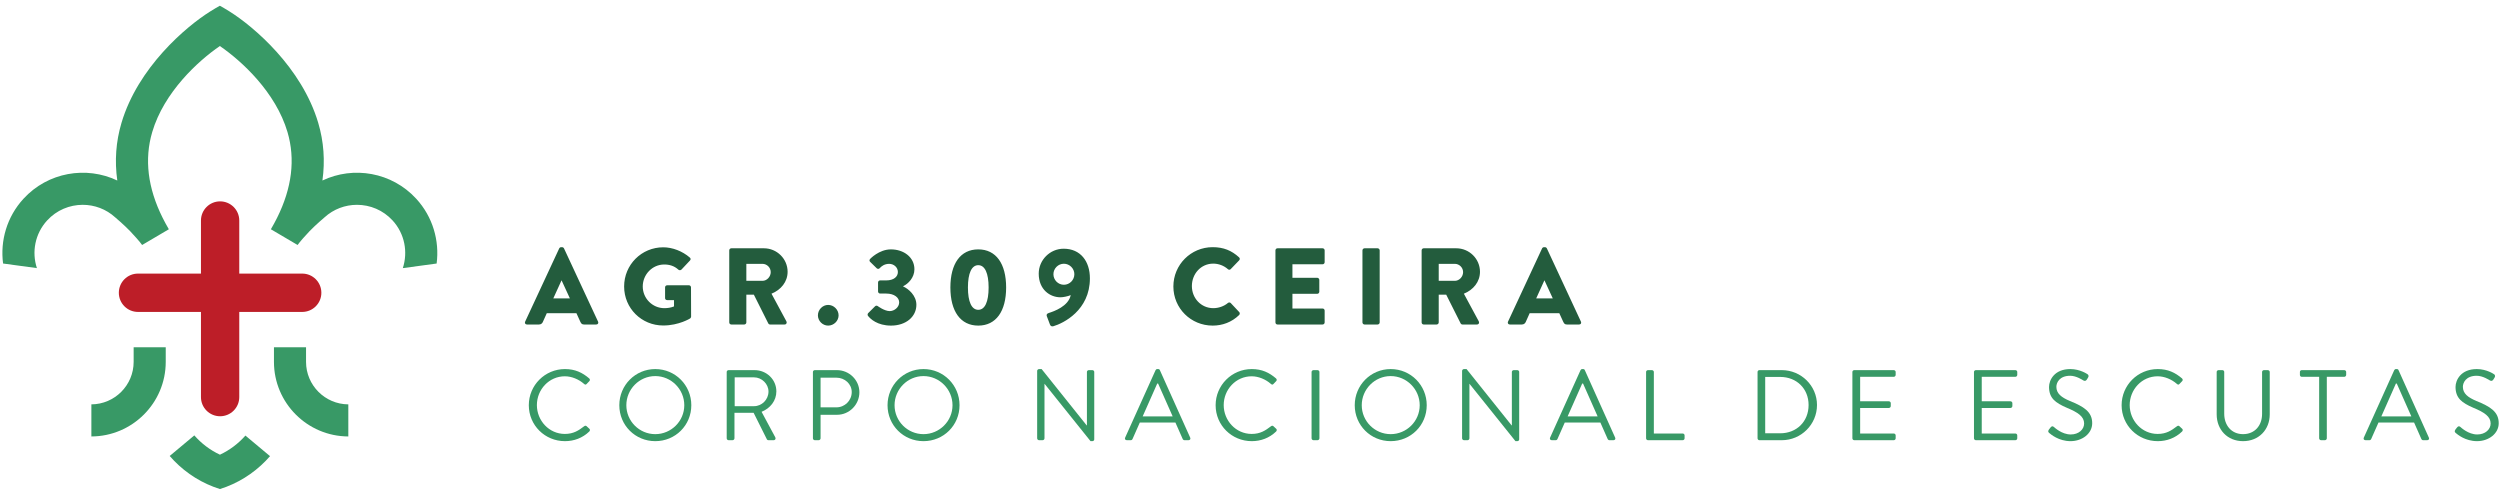
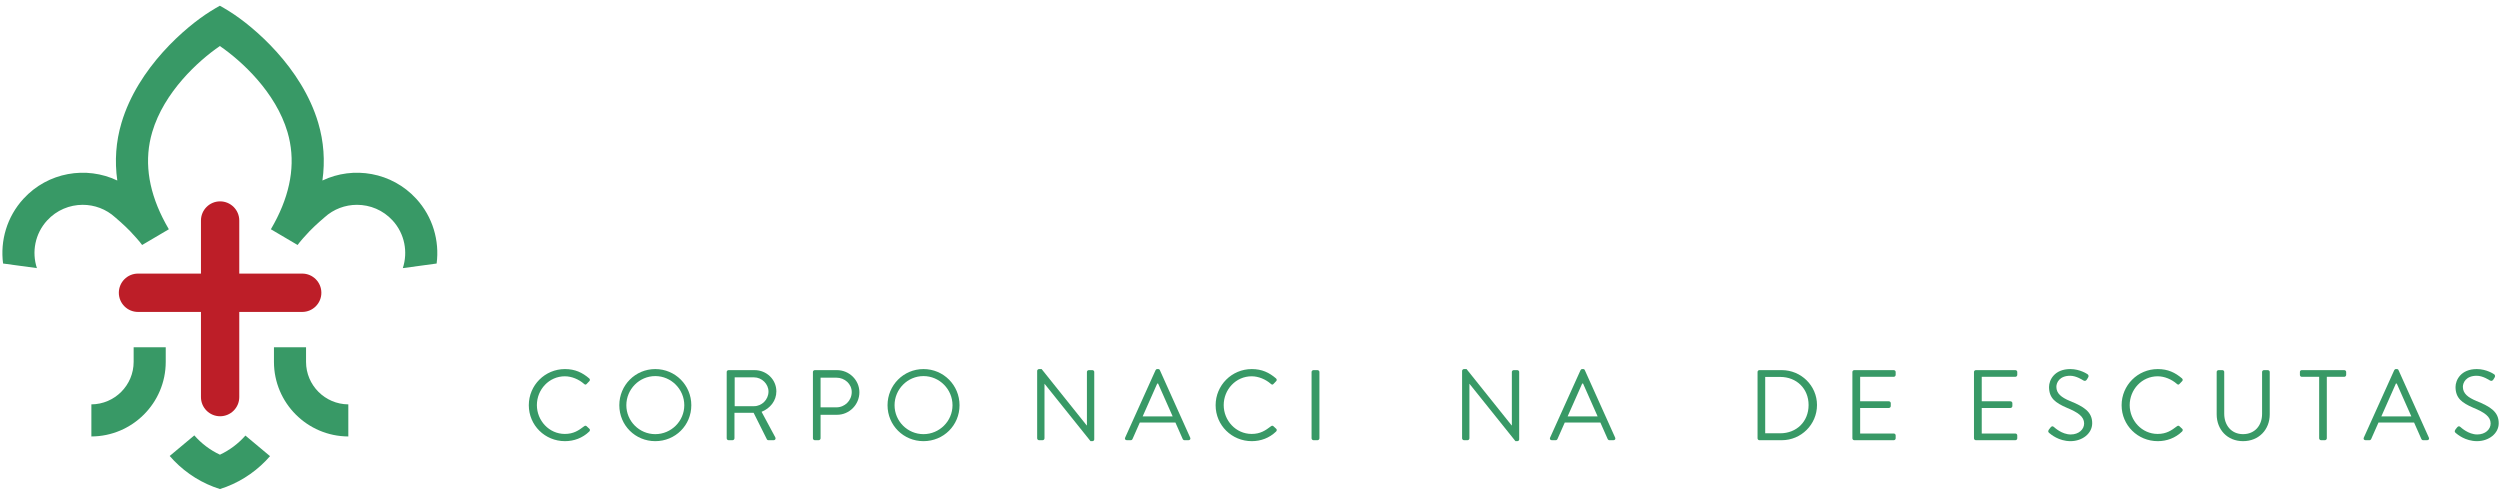
<svg xmlns="http://www.w3.org/2000/svg" width="391" height="77" viewBox="0 0 391 77" fill="none">
  <path d="M34.423 31.494C32.768 31.494 31.43 32.837 31.43 34.487V42.79H21.58C19.925 42.79 18.586 44.134 18.586 45.789C18.586 47.443 19.925 48.786 21.58 48.786H31.43V62.108C31.43 63.758 32.768 65.102 34.423 65.102C36.078 65.102 37.422 63.758 37.422 62.108V48.786H47.268C48.922 48.786 50.261 47.443 50.261 45.789C50.261 44.134 48.922 42.79 47.268 42.79H37.422V34.487C37.422 32.837 36.078 31.494 34.423 31.494Z" fill="#BD1E28" />
  <path d="M65.1 31.086C61.279 26.92 55.279 25.922 50.427 28.233C50.856 25.173 50.643 22.151 49.766 19.199C47.205 10.583 39.732 4.189 35.883 1.782C35.284 1.407 34.776 1.112 34.386 0.896C33.995 1.112 33.487 1.407 32.889 1.782C29.039 4.189 21.567 10.583 19.006 19.199C18.125 22.151 17.912 25.173 18.345 28.233C13.492 25.922 7.492 26.92 3.672 31.086C1.064 33.926 0.017 37.66 0.482 41.215L5.771 41.934C4.948 39.427 5.464 36.558 7.372 34.479C8.861 32.857 10.894 32.034 12.94 32.034C14.761 32.034 16.59 32.687 18.038 34.013C18.038 34.013 19.375 35.14 20.353 36.155C20.889 36.703 21.933 37.884 22.228 38.317L26.407 35.856C26.054 35.256 25.733 34.663 25.438 34.072C23.105 29.402 22.553 24.9 23.809 20.654C25.65 14.421 30.959 9.549 34.386 7.199C37.812 9.549 43.121 14.421 44.963 20.654C46.215 24.9 45.662 29.402 43.333 34.072C43.038 34.663 42.718 35.256 42.365 35.856L46.544 38.317C46.834 37.884 47.883 36.703 48.415 36.155C49.396 35.14 50.734 34.013 50.734 34.013C52.182 32.687 54.011 32.034 55.832 32.034C57.877 32.034 59.911 32.857 61.4 34.479C63.308 36.558 63.819 39.427 63.001 41.934L68.29 41.215C68.751 37.66 67.703 33.926 65.1 31.086Z" fill="#389966" />
  <path d="M20.902 54.308V56.599C20.902 60.25 17.942 63.223 14.291 63.243V68.262C20.706 68.24 25.921 63.019 25.921 56.599V54.308H20.902Z" fill="#389966" />
  <path d="M47.865 54.308V56.599C47.865 60.25 50.83 63.223 54.477 63.243V68.262C48.061 68.24 42.847 63.019 42.847 56.599V54.308H47.865Z" fill="#389966" />
  <path d="M38.382 68.124C37.28 69.376 35.924 70.399 34.399 71.114C32.859 70.395 31.496 69.359 30.39 68.096L26.54 71.314C26.769 71.575 27.002 71.833 27.247 72.083C29.205 74.092 31.655 75.63 34.399 76.487C37.143 75.63 39.588 74.092 41.549 72.083C41.782 71.841 42.011 71.597 42.232 71.342L38.382 68.124Z" fill="#389966" />
  <path d="M82.705 63.376C82.705 66.519 85.233 68.997 88.359 68.997C89.757 68.997 91.103 68.515 92.168 67.484C92.285 67.368 92.301 67.152 92.185 67.069L91.719 66.636C91.62 66.569 91.502 66.552 91.336 66.685C90.505 67.318 89.707 67.867 88.342 67.867C85.864 67.867 83.969 65.771 83.969 63.359C83.969 60.931 85.864 58.852 88.342 58.852C89.407 58.852 90.521 59.319 91.336 60.033C91.502 60.183 91.62 60.2 91.753 60.05L92.168 59.618C92.301 59.501 92.285 59.301 92.152 59.185C91.087 58.27 89.939 57.722 88.359 57.722C85.233 57.722 82.705 60.25 82.705 63.376Z" fill="#389966" />
  <path d="M96.861 63.376C96.861 66.519 99.356 68.997 102.484 68.997C105.627 68.997 108.121 66.519 108.121 63.376C108.121 60.25 105.627 57.722 102.484 57.722C99.356 57.722 96.861 60.25 96.861 63.376ZM97.96 63.376C97.96 60.881 99.989 58.819 102.484 58.819C104.977 58.819 107.023 60.881 107.023 63.376C107.023 65.871 104.977 67.9 102.484 67.9C99.989 67.9 97.96 65.871 97.96 63.376Z" fill="#389966" />
  <path d="M113.656 68.548C113.656 68.715 113.789 68.848 113.955 68.848H114.571C114.721 68.848 114.87 68.715 114.87 68.548V64.557H117.864L119.943 68.715C119.976 68.765 120.043 68.848 120.192 68.848H120.99C121.256 68.848 121.373 68.598 121.256 68.399L119.111 64.407C120.475 63.858 121.423 62.661 121.423 61.214C121.423 59.352 119.893 57.888 118.013 57.888H113.955C113.789 57.888 113.656 58.021 113.656 58.17V68.548ZM114.904 63.526V59.018H117.93C119.144 59.018 120.192 60.05 120.192 61.23C120.192 62.512 119.144 63.526 117.93 63.526H114.904Z" fill="#389966" />
  <path d="M127.141 68.548C127.141 68.715 127.274 68.848 127.44 68.848H128.038C128.188 68.848 128.338 68.715 128.338 68.548V64.873H130.915C132.828 64.873 134.408 63.293 134.408 61.347C134.408 59.452 132.828 57.888 130.899 57.888H127.44C127.274 57.888 127.141 58.021 127.141 58.17V68.548ZM128.338 63.709V59.068H130.816C132.114 59.068 133.211 60.05 133.211 61.314C133.211 62.661 132.114 63.709 130.816 63.709H128.338Z" fill="#389966" />
  <path d="M138.811 63.376C138.811 66.519 141.306 68.997 144.433 68.997C147.576 68.997 150.071 66.519 150.071 63.376C150.071 60.25 147.576 57.722 144.433 57.722C141.306 57.722 138.811 60.25 138.811 63.376ZM139.909 63.376C139.909 60.881 141.938 58.819 144.433 58.819C146.927 58.819 148.973 60.881 148.973 63.376C148.973 65.871 146.927 67.9 144.433 67.9C141.938 67.9 139.909 65.871 139.909 63.376Z" fill="#389966" />
  <path d="M162.211 68.548C162.211 68.715 162.36 68.848 162.51 68.848H163.059C163.225 68.848 163.358 68.715 163.358 68.548V60.033H163.375L170.56 68.997H170.842C171.008 68.997 171.141 68.881 171.141 68.715V58.17C171.141 58.021 171.008 57.888 170.842 57.888H170.294C170.127 57.888 169.994 58.021 169.994 58.17V66.536C169.978 66.536 169.978 66.536 169.961 66.536L162.909 57.722H162.51C162.36 57.722 162.211 57.855 162.211 58.004V68.548Z" fill="#389966" />
  <path d="M176.236 68.848H176.852C177.001 68.848 177.085 68.748 177.118 68.681L178.265 66.087H183.836L184.984 68.681C185.018 68.748 185.117 68.848 185.25 68.848H185.882C186.115 68.848 186.248 68.648 186.148 68.449L181.408 57.904C181.375 57.805 181.292 57.722 181.142 57.722H180.992C180.859 57.722 180.776 57.805 180.726 57.904L175.97 68.449C175.87 68.648 176.003 68.848 176.236 68.848ZM178.714 65.123L180.992 59.984H181.125C181.89 61.697 182.639 63.409 183.404 65.123H178.714Z" fill="#389966" />
  <path d="M190.124 63.376C190.124 66.519 192.651 68.997 195.778 68.997C197.175 68.997 198.522 68.515 199.587 67.484C199.704 67.368 199.72 67.152 199.604 67.069L199.137 66.636C199.037 66.569 198.921 66.552 198.755 66.685C197.924 67.318 197.126 67.867 195.761 67.867C193.283 67.867 191.387 65.771 191.387 63.359C191.387 60.931 193.283 58.852 195.761 58.852C196.826 58.852 197.94 59.319 198.755 60.033C198.921 60.183 199.037 60.2 199.172 60.05L199.587 59.618C199.72 59.501 199.704 59.301 199.57 59.185C198.505 58.27 197.358 57.722 195.778 57.722C192.651 57.722 190.124 60.25 190.124 63.376Z" fill="#389966" />
  <path d="M205.129 68.548C205.129 68.715 205.279 68.848 205.428 68.848H206.06C206.21 68.848 206.359 68.715 206.359 68.548V58.17C206.359 58.021 206.21 57.888 206.06 57.888H205.428C205.279 57.888 205.129 58.021 205.129 58.17V68.548Z" fill="#389966" />
-   <path d="M211.881 63.376C211.881 66.519 214.376 68.997 217.502 68.997C220.645 68.997 223.14 66.519 223.14 63.376C223.14 60.25 220.645 57.722 217.502 57.722C214.376 57.722 211.881 60.25 211.881 63.376ZM212.978 63.376C212.978 60.881 215.007 58.819 217.502 58.819C219.997 58.819 222.043 60.881 222.043 63.376C222.043 65.871 219.997 67.9 217.502 67.9C215.007 67.9 212.978 65.871 212.978 63.376Z" fill="#389966" />
  <path d="M228.67 68.548C228.67 68.715 228.82 68.848 228.97 68.848H229.518C229.684 68.848 229.817 68.715 229.817 68.548V60.033H229.834L237.019 68.997H237.302C237.468 68.997 237.601 68.881 237.601 68.715V58.17C237.601 58.021 237.468 57.888 237.302 57.888H236.753C236.587 57.888 236.454 58.021 236.454 58.17V66.536C236.437 66.536 236.437 66.536 236.421 66.536L229.369 57.722H228.97C228.82 57.722 228.67 57.855 228.67 58.004V68.548Z" fill="#389966" />
  <path d="M242.699 68.848H243.314C243.464 68.848 243.548 68.748 243.581 68.681L244.728 66.087H250.3L251.448 68.681C251.481 68.748 251.581 68.848 251.714 68.848H252.346C252.578 68.848 252.711 68.648 252.612 68.449L247.871 57.904C247.838 57.805 247.755 57.722 247.605 57.722H247.456C247.323 57.722 247.24 57.805 247.19 57.904L242.433 68.449C242.333 68.648 242.466 68.848 242.699 68.848ZM245.177 65.123L247.456 59.984H247.589C248.354 61.697 249.103 63.409 249.867 65.123H245.177Z" fill="#389966" />
-   <path d="M257.448 68.548C257.448 68.715 257.58 68.848 257.747 68.848H263.168C263.336 68.848 263.469 68.715 263.469 68.548V68.1C263.469 67.933 263.336 67.8 263.168 67.8H258.662V58.17C258.662 58.021 258.513 57.888 258.363 57.888H257.747C257.58 57.888 257.448 58.021 257.448 58.17V68.548Z" fill="#389966" />
  <path d="M274.881 68.548C274.881 68.715 275.014 68.848 275.164 68.848H278.673C281.701 68.848 284.179 66.386 284.179 63.343C284.179 60.333 281.701 57.888 278.673 57.888H275.164C275.014 57.888 274.881 58.021 274.881 58.17V68.548ZM276.078 67.767V58.952H278.424C280.985 58.952 282.864 60.782 282.864 63.343C282.864 65.937 280.985 67.767 278.424 67.767H276.078Z" fill="#389966" />
  <path d="M289.713 68.548C289.713 68.715 289.846 68.848 290.012 68.848H296.182C296.348 68.848 296.482 68.715 296.482 68.548V68.1C296.482 67.933 296.348 67.8 296.182 67.8H290.927V63.808H295.417C295.567 63.808 295.717 63.675 295.717 63.509V63.044C295.717 62.894 295.567 62.761 295.417 62.761H290.927V58.935H296.182C296.348 58.935 296.482 58.786 296.482 58.636V58.17C296.482 58.021 296.348 57.888 296.182 57.888H290.012C289.846 57.888 289.713 58.021 289.713 58.17V68.548Z" fill="#389966" />
  <path d="M308.73 68.548C308.73 68.715 308.864 68.848 309.03 68.848H315.2C315.367 68.848 315.5 68.715 315.5 68.548V68.1C315.5 67.933 315.367 67.8 315.2 67.8H309.945V63.808H314.436C314.585 63.808 314.735 63.675 314.735 63.509V63.044C314.735 62.894 314.585 62.761 314.436 62.761H309.945V58.935H315.2C315.367 58.935 315.5 58.786 315.5 58.636V58.17C315.5 58.021 315.367 57.888 315.2 57.888H309.03C308.864 57.888 308.73 58.021 308.73 58.17V68.548Z" fill="#389966" />
  <path d="M320.518 67.734C320.735 67.917 321.981 68.997 323.828 68.997C325.658 68.997 327.22 67.817 327.22 66.187C327.22 64.374 325.857 63.576 323.728 62.711C322.414 62.162 321.616 61.546 321.616 60.499C321.616 59.834 322.114 58.769 323.778 58.769C324.742 58.769 325.724 59.435 325.84 59.501C326.09 59.634 326.239 59.568 326.389 59.352C326.439 59.252 326.505 59.151 326.572 59.052C326.755 58.752 326.572 58.569 326.472 58.52C326.472 58.52 325.341 57.722 323.795 57.722C321.3 57.722 320.469 59.452 320.469 60.516C320.469 62.295 321.499 63.01 323.213 63.758C325.025 64.508 325.957 65.156 325.957 66.237C325.957 67.152 325.125 67.95 323.861 67.95C322.464 67.95 321.316 66.853 321.217 66.769C321.001 66.569 320.818 66.702 320.668 66.903C320.585 67.001 320.502 67.102 320.435 67.202C320.235 67.501 320.402 67.634 320.518 67.734Z" fill="#389966" />
  <path d="M331.82 63.376C331.82 66.519 334.348 68.997 337.475 68.997C338.872 68.997 340.219 68.515 341.283 67.484C341.4 67.368 341.416 67.152 341.3 67.069L340.834 66.636C340.735 66.569 340.618 66.552 340.452 66.685C339.62 67.318 338.822 67.867 337.457 67.867C334.98 67.867 333.084 65.771 333.084 63.359C333.084 60.931 334.98 58.852 337.457 58.852C338.522 58.852 339.636 59.319 340.452 60.033C340.618 60.183 340.735 60.2 340.868 60.05L341.283 59.618C341.416 59.501 341.4 59.301 341.267 59.185C340.203 58.27 339.054 57.722 337.475 57.722C334.348 57.722 331.82 60.25 331.82 63.376Z" fill="#389966" />
  <path d="M346.688 64.807C346.688 67.185 348.351 68.997 350.812 68.997C353.29 68.997 354.987 67.185 354.987 64.807V58.17C354.987 58.021 354.838 57.888 354.688 57.888H354.088C353.922 57.888 353.789 58.021 353.789 58.17V64.74C353.789 66.536 352.659 67.9 350.812 67.9C348.983 67.9 347.869 66.503 347.869 64.707V58.17C347.869 58.021 347.752 57.888 347.569 57.888H346.988C346.821 57.888 346.688 58.021 346.688 58.17V64.807Z" fill="#389966" />
  <path d="M362.716 68.548C362.716 68.715 362.866 68.848 363.015 68.848H363.615C363.764 68.848 363.914 68.715 363.914 68.548V58.935H366.641C366.808 58.935 366.941 58.786 366.941 58.636V58.17C366.941 58.021 366.808 57.888 366.641 57.888H359.988C359.822 57.888 359.706 58.021 359.706 58.17V58.636C359.706 58.786 359.822 58.935 359.988 58.935H362.716V68.548Z" fill="#389966" />
  <path d="M369.964 68.848H370.579C370.728 68.848 370.811 68.748 370.845 68.681L371.993 66.087H377.564L378.711 68.681C378.745 68.748 378.844 68.848 378.977 68.848H379.61C379.843 68.848 379.976 68.648 379.876 68.449L375.136 57.904C375.103 57.805 375.02 57.722 374.87 57.722H374.72C374.587 57.722 374.504 57.805 374.454 57.904L369.698 68.449C369.598 68.648 369.731 68.848 369.964 68.848ZM372.442 65.123L374.72 59.984H374.853C375.618 61.697 376.366 63.409 377.132 65.123H372.442Z" fill="#389966" />
  <path d="M384.096 67.734C384.312 67.917 385.56 68.997 387.406 68.997C389.235 68.997 390.799 67.817 390.799 66.187C390.799 64.374 389.435 63.576 387.307 62.711C385.992 62.162 385.194 61.546 385.194 60.499C385.194 59.834 385.693 58.769 387.356 58.769C388.321 58.769 389.301 59.435 389.418 59.501C389.668 59.634 389.818 59.568 389.968 59.352C390.017 59.252 390.084 59.151 390.15 59.052C390.333 58.752 390.15 58.569 390.051 58.52C390.051 58.52 388.919 57.722 387.373 57.722C384.878 57.722 384.046 59.452 384.046 60.516C384.046 62.295 385.078 63.01 386.79 63.758C388.603 64.508 389.535 65.156 389.535 66.237C389.535 67.152 388.703 67.95 387.439 67.95C386.042 67.95 384.895 66.853 384.795 66.769C384.579 66.569 384.396 66.702 384.245 66.903C384.162 67.001 384.079 67.102 384.013 67.202C383.813 67.501 383.979 67.634 384.096 67.734Z" fill="#389966" />
-   <path d="M82.418 50.753H84.293C84.634 50.753 84.821 50.549 84.904 50.346L85.519 48.982H90.152L90.763 50.324C90.916 50.649 91.053 50.753 91.361 50.753H93.249C93.507 50.753 93.644 50.533 93.54 50.308L88.209 38.849C88.16 38.745 88.039 38.661 87.919 38.661H87.748C87.631 38.661 87.511 38.745 87.461 38.849L82.13 50.308C82.027 50.533 82.164 50.753 82.418 50.753ZM86.538 46.666L87.819 43.855H87.835L89.129 46.666H86.538ZM97.614 44.807C97.614 48.217 100.338 50.907 103.727 50.907C106.197 50.907 107.951 49.796 107.951 49.796C108.022 49.746 108.088 49.61 108.088 49.526L108.072 44.945C108.072 44.774 107.935 44.62 107.764 44.62H104.343C104.155 44.62 104.018 44.757 104.018 44.945V46.633C104.018 46.803 104.155 46.936 104.343 46.936H105.414V47.925C104.903 48.13 104.393 48.196 103.898 48.196C102.043 48.196 100.526 46.666 100.526 44.807C100.526 42.936 102.026 41.368 103.881 41.368C104.716 41.368 105.464 41.589 106.114 42.188C106.251 42.288 106.437 42.288 106.575 42.167L107.918 40.737C108.055 40.6 108.038 40.395 107.885 40.279C106.725 39.273 105.161 38.678 103.73 38.678C100.338 38.678 97.614 41.402 97.614 44.807ZM114.055 50.429C114.055 50.599 114.193 50.753 114.379 50.753H116.404C116.575 50.753 116.728 50.599 116.728 50.429V46.088H117.905L120.167 50.599C120.2 50.666 120.304 50.753 120.442 50.753H122.708C122.994 50.753 123.115 50.479 122.994 50.258L120.662 45.934C122.142 45.335 123.182 44.075 123.182 42.508C123.182 40.483 121.514 38.832 119.469 38.832H114.379C114.193 38.832 114.055 38.986 114.055 39.152V50.429ZM116.728 43.922V41.265H119.249C119.947 41.265 120.541 41.847 120.541 42.562C120.541 43.277 119.947 43.922 119.249 43.922H116.728ZM127.921 49.323C127.921 50.191 128.654 50.924 129.522 50.924C130.408 50.924 131.156 50.191 131.156 49.323C131.156 48.437 130.408 47.689 129.522 47.689C128.654 47.689 127.921 48.437 127.921 49.323ZM135.759 49.406C136.116 49.868 137.211 50.924 139.355 50.924C141.705 50.924 143.322 49.526 143.322 47.667C143.322 46.204 142.062 45.148 141.26 44.807V44.757C142.029 44.4 143.015 43.431 143.015 42.117C143.015 40.208 141.314 39.003 139.339 39.003C137.48 39.003 136.083 40.5 136.083 40.5C135.967 40.62 135.946 40.824 136.083 40.945L137.123 41.963C137.26 42.084 137.464 42.084 137.584 41.946C137.838 41.656 138.317 41.265 139.065 41.265C139.796 41.265 140.428 41.809 140.428 42.541C140.428 43.273 139.796 43.855 138.603 43.855H137.651C137.48 43.855 137.327 43.992 137.327 44.179V45.593C137.327 45.759 137.48 45.913 137.651 45.913H138.603C139.867 45.913 140.632 46.546 140.632 47.294C140.632 48.042 139.883 48.657 139.152 48.657C138.332 48.657 137.277 47.872 137.277 47.872C137.139 47.772 136.969 47.789 136.853 47.909L135.776 48.982C135.676 49.098 135.66 49.285 135.759 49.406ZM153.001 50.924C155.775 50.924 157.359 48.69 157.359 44.961C157.359 41.231 155.775 39.003 153.001 39.003C150.224 39.003 148.64 41.231 148.64 44.961C148.64 48.69 150.224 50.924 153.001 50.924ZM153.001 48.454C151.962 48.454 151.384 47.211 151.384 44.961C151.384 42.733 151.962 41.473 153.001 41.473C154.041 41.473 154.619 42.733 154.619 44.961C154.619 47.211 154.041 48.454 153.001 48.454ZM163.717 49.439L164.212 50.753C164.295 50.989 164.486 51.094 164.74 51.024C166.306 50.566 170.461 48.537 170.461 43.531C170.461 40.873 168.997 38.899 166.356 38.899C164.228 38.899 162.456 40.653 162.456 42.799C162.456 45.318 164.245 46.496 165.846 46.496C166.306 46.496 167.022 46.341 167.462 46.154C167.105 47.909 164.844 48.69 164.041 48.948C163.7 49.048 163.65 49.235 163.717 49.439ZM166.391 44.537C165.488 44.537 164.756 43.789 164.756 42.886C164.756 42.001 165.488 41.248 166.391 41.248C167.292 41.248 168.029 42.001 168.029 42.886C168.029 43.789 167.292 44.537 166.391 44.537ZM183.516 44.807C183.516 48.217 186.257 50.924 189.662 50.924C191.18 50.924 192.643 50.396 193.803 49.268C193.919 49.152 193.937 48.932 193.819 48.812L192.489 47.397C192.389 47.277 192.169 47.277 192.048 47.381C191.433 47.909 190.568 48.196 189.766 48.196C187.841 48.196 186.41 46.629 186.41 44.74C186.41 42.832 187.824 41.231 189.749 41.231C190.585 41.231 191.416 41.539 192.048 42.101C192.169 42.217 192.356 42.217 192.473 42.101L193.803 40.72C193.94 40.583 193.94 40.38 193.782 40.242C192.626 39.186 191.366 38.657 189.662 38.657C186.257 38.657 183.516 41.402 183.516 44.807ZM199.479 50.429C199.479 50.599 199.612 50.753 199.798 50.753H206.85C207.037 50.753 207.175 50.599 207.175 50.429V48.574C207.175 48.404 207.037 48.25 206.85 48.25H202.136V45.951H206.019C206.185 45.951 206.339 45.813 206.339 45.626V43.767C206.339 43.601 206.185 43.447 206.019 43.447H202.136V41.335H206.85C207.037 41.335 207.175 41.182 207.175 41.011V39.152C207.175 38.986 207.037 38.832 206.85 38.832H199.798C199.612 38.832 199.479 38.986 199.479 39.152V50.429ZM213.087 50.429C213.087 50.599 213.241 50.753 213.411 50.753H215.457C215.627 50.753 215.782 50.599 215.782 50.429V39.152C215.782 38.986 215.627 38.832 215.457 38.832H213.411C213.241 38.832 213.087 38.986 213.087 39.152V50.429ZM222.343 50.429C222.343 50.599 222.48 50.753 222.667 50.753H224.692C224.862 50.753 225.016 50.599 225.016 50.429V46.088H226.188L228.454 50.599C228.487 50.666 228.592 50.753 228.729 50.753H230.995C231.282 50.753 231.403 50.479 231.282 50.258L228.949 45.934C230.43 45.335 231.469 44.075 231.469 42.508C231.469 40.483 229.802 38.832 227.756 38.832H222.667C222.48 38.832 222.343 38.986 222.343 39.152V50.429ZM225.016 43.922V41.265H227.536C228.234 41.265 228.829 41.847 228.829 42.562C228.829 43.277 228.234 43.922 227.536 43.922H225.016ZM236.143 50.753H238.014C238.355 50.753 238.542 50.549 238.629 50.346L239.24 48.982H243.873L244.488 50.324C244.641 50.649 244.774 50.753 245.082 50.753H246.974C247.228 50.753 247.365 50.533 247.261 50.308L241.93 38.849C241.88 38.745 241.76 38.661 241.644 38.661H241.473C241.352 38.661 241.232 38.745 241.182 38.849L235.851 50.308C235.748 50.533 235.885 50.753 236.143 50.753ZM240.263 46.666L241.539 43.855H241.556L242.854 46.666H240.263Z" fill="#235C3D" />
</svg>